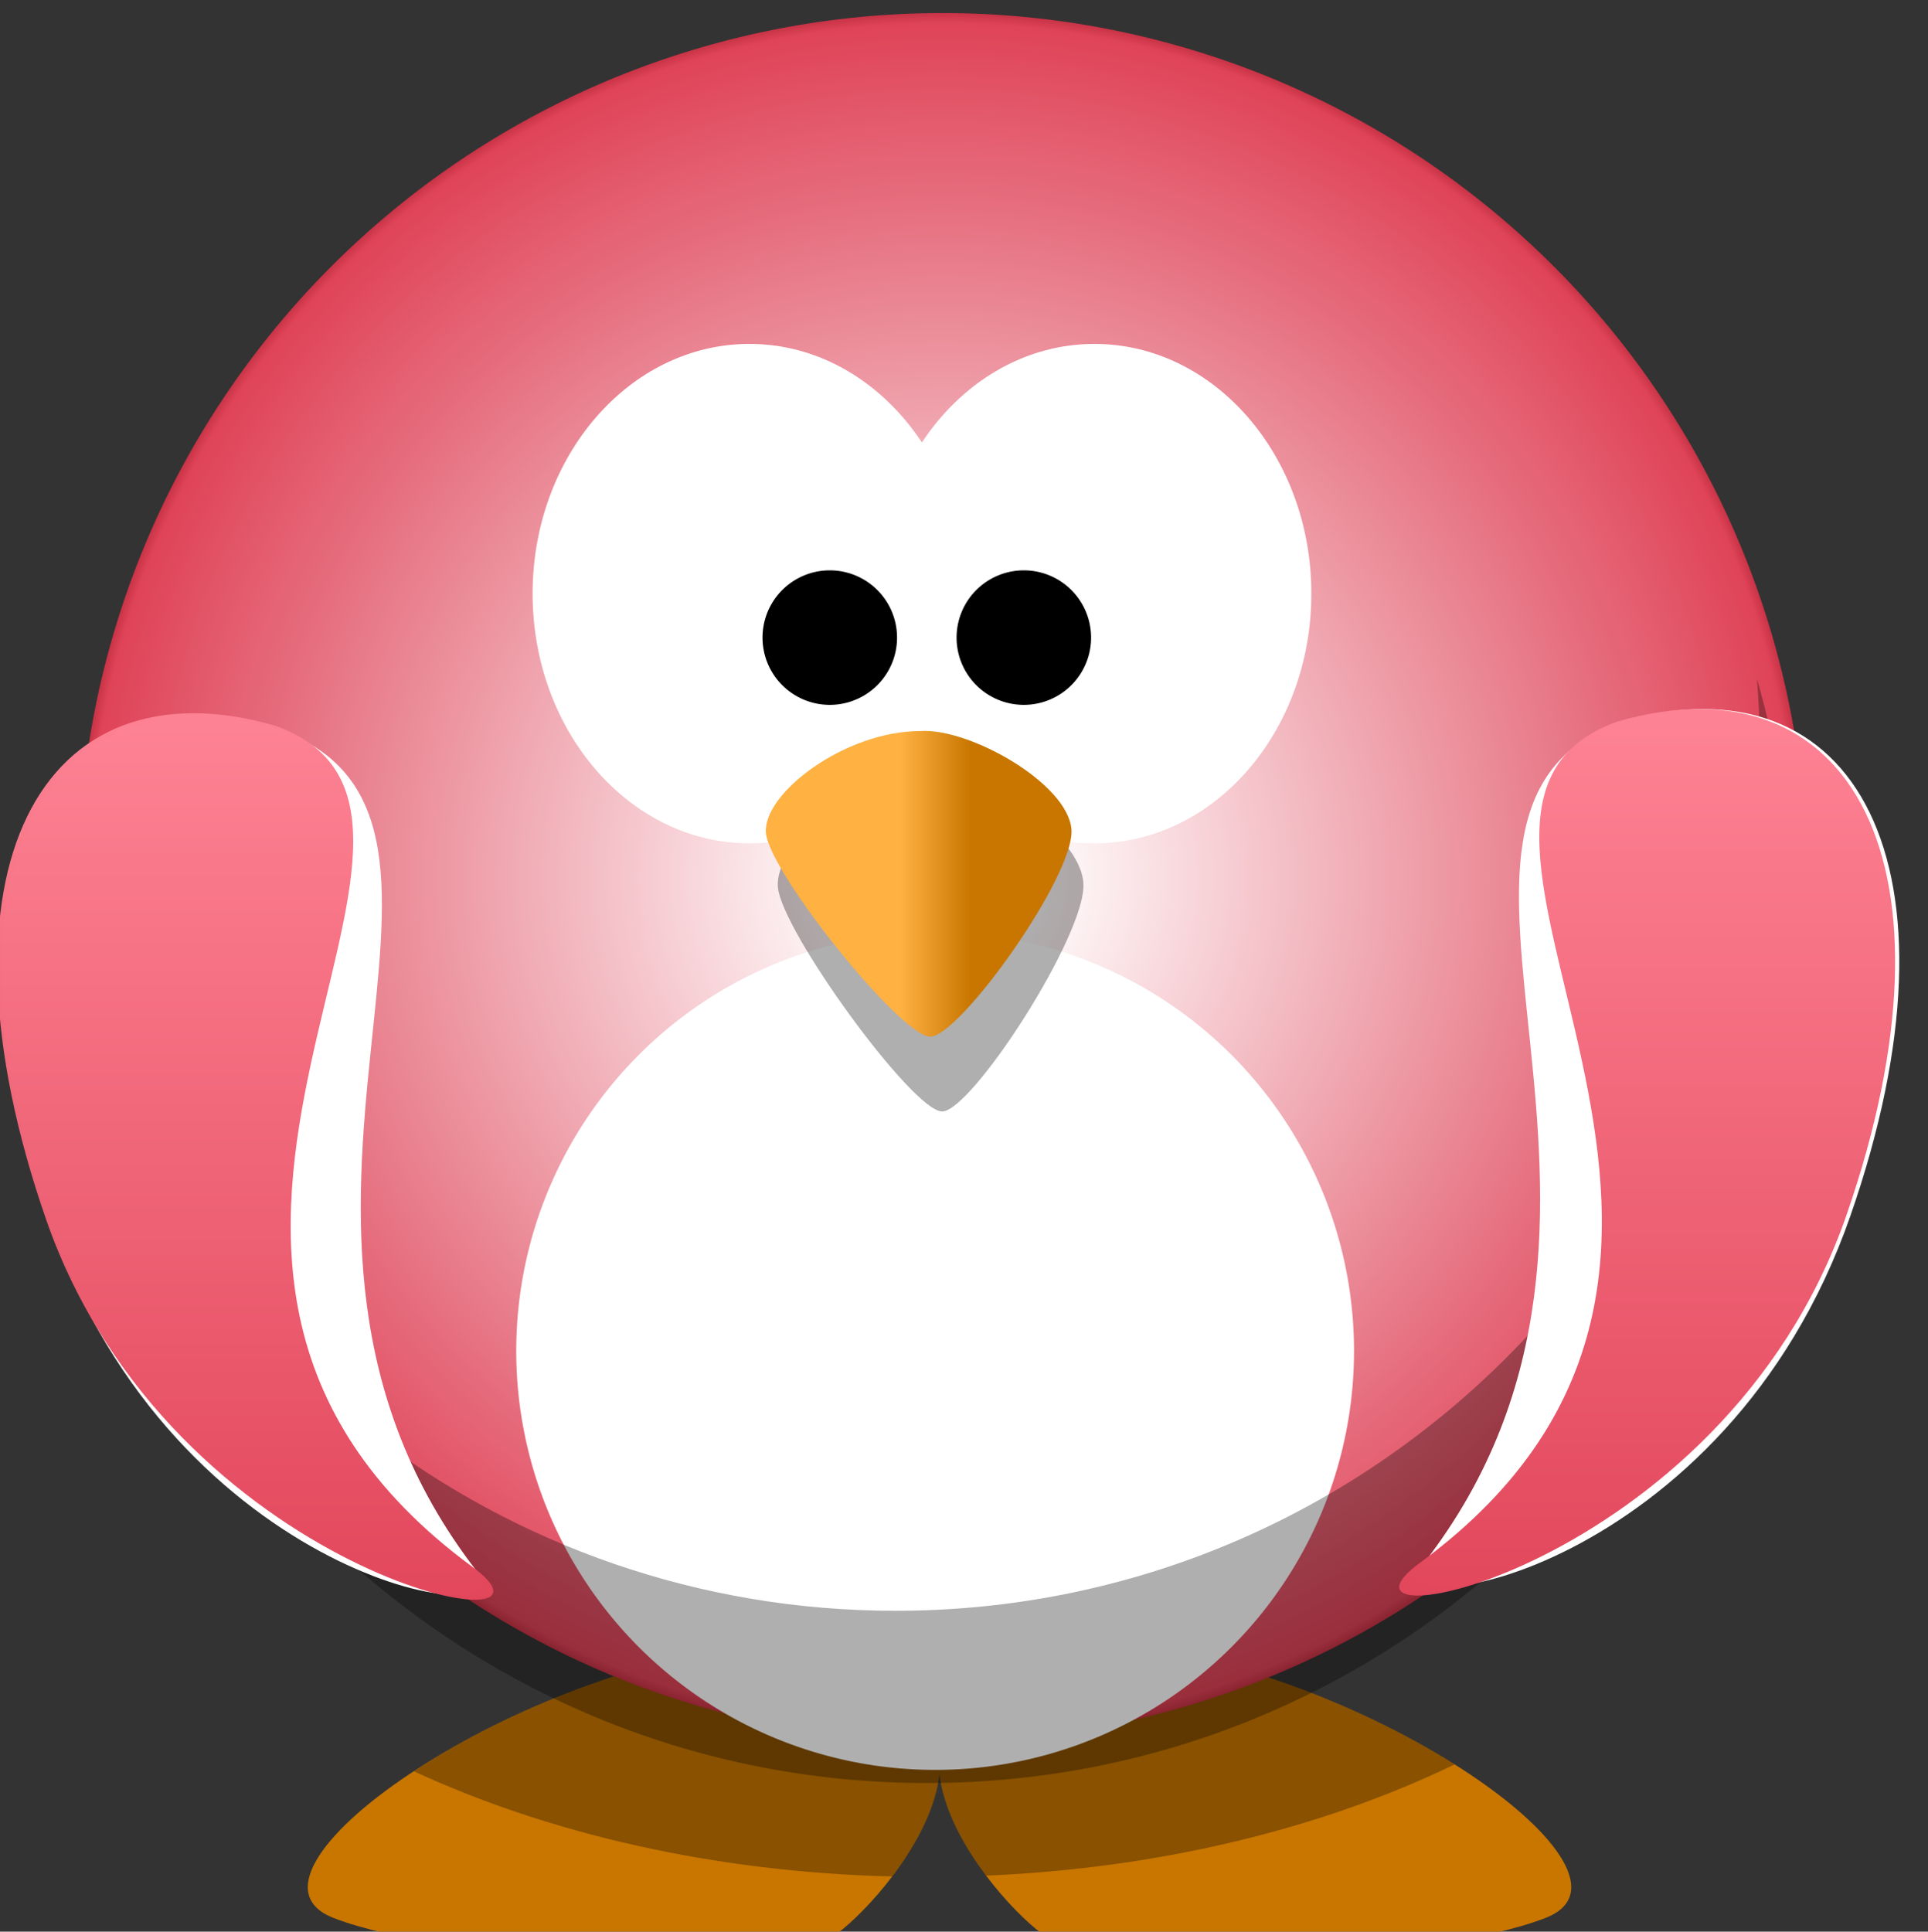
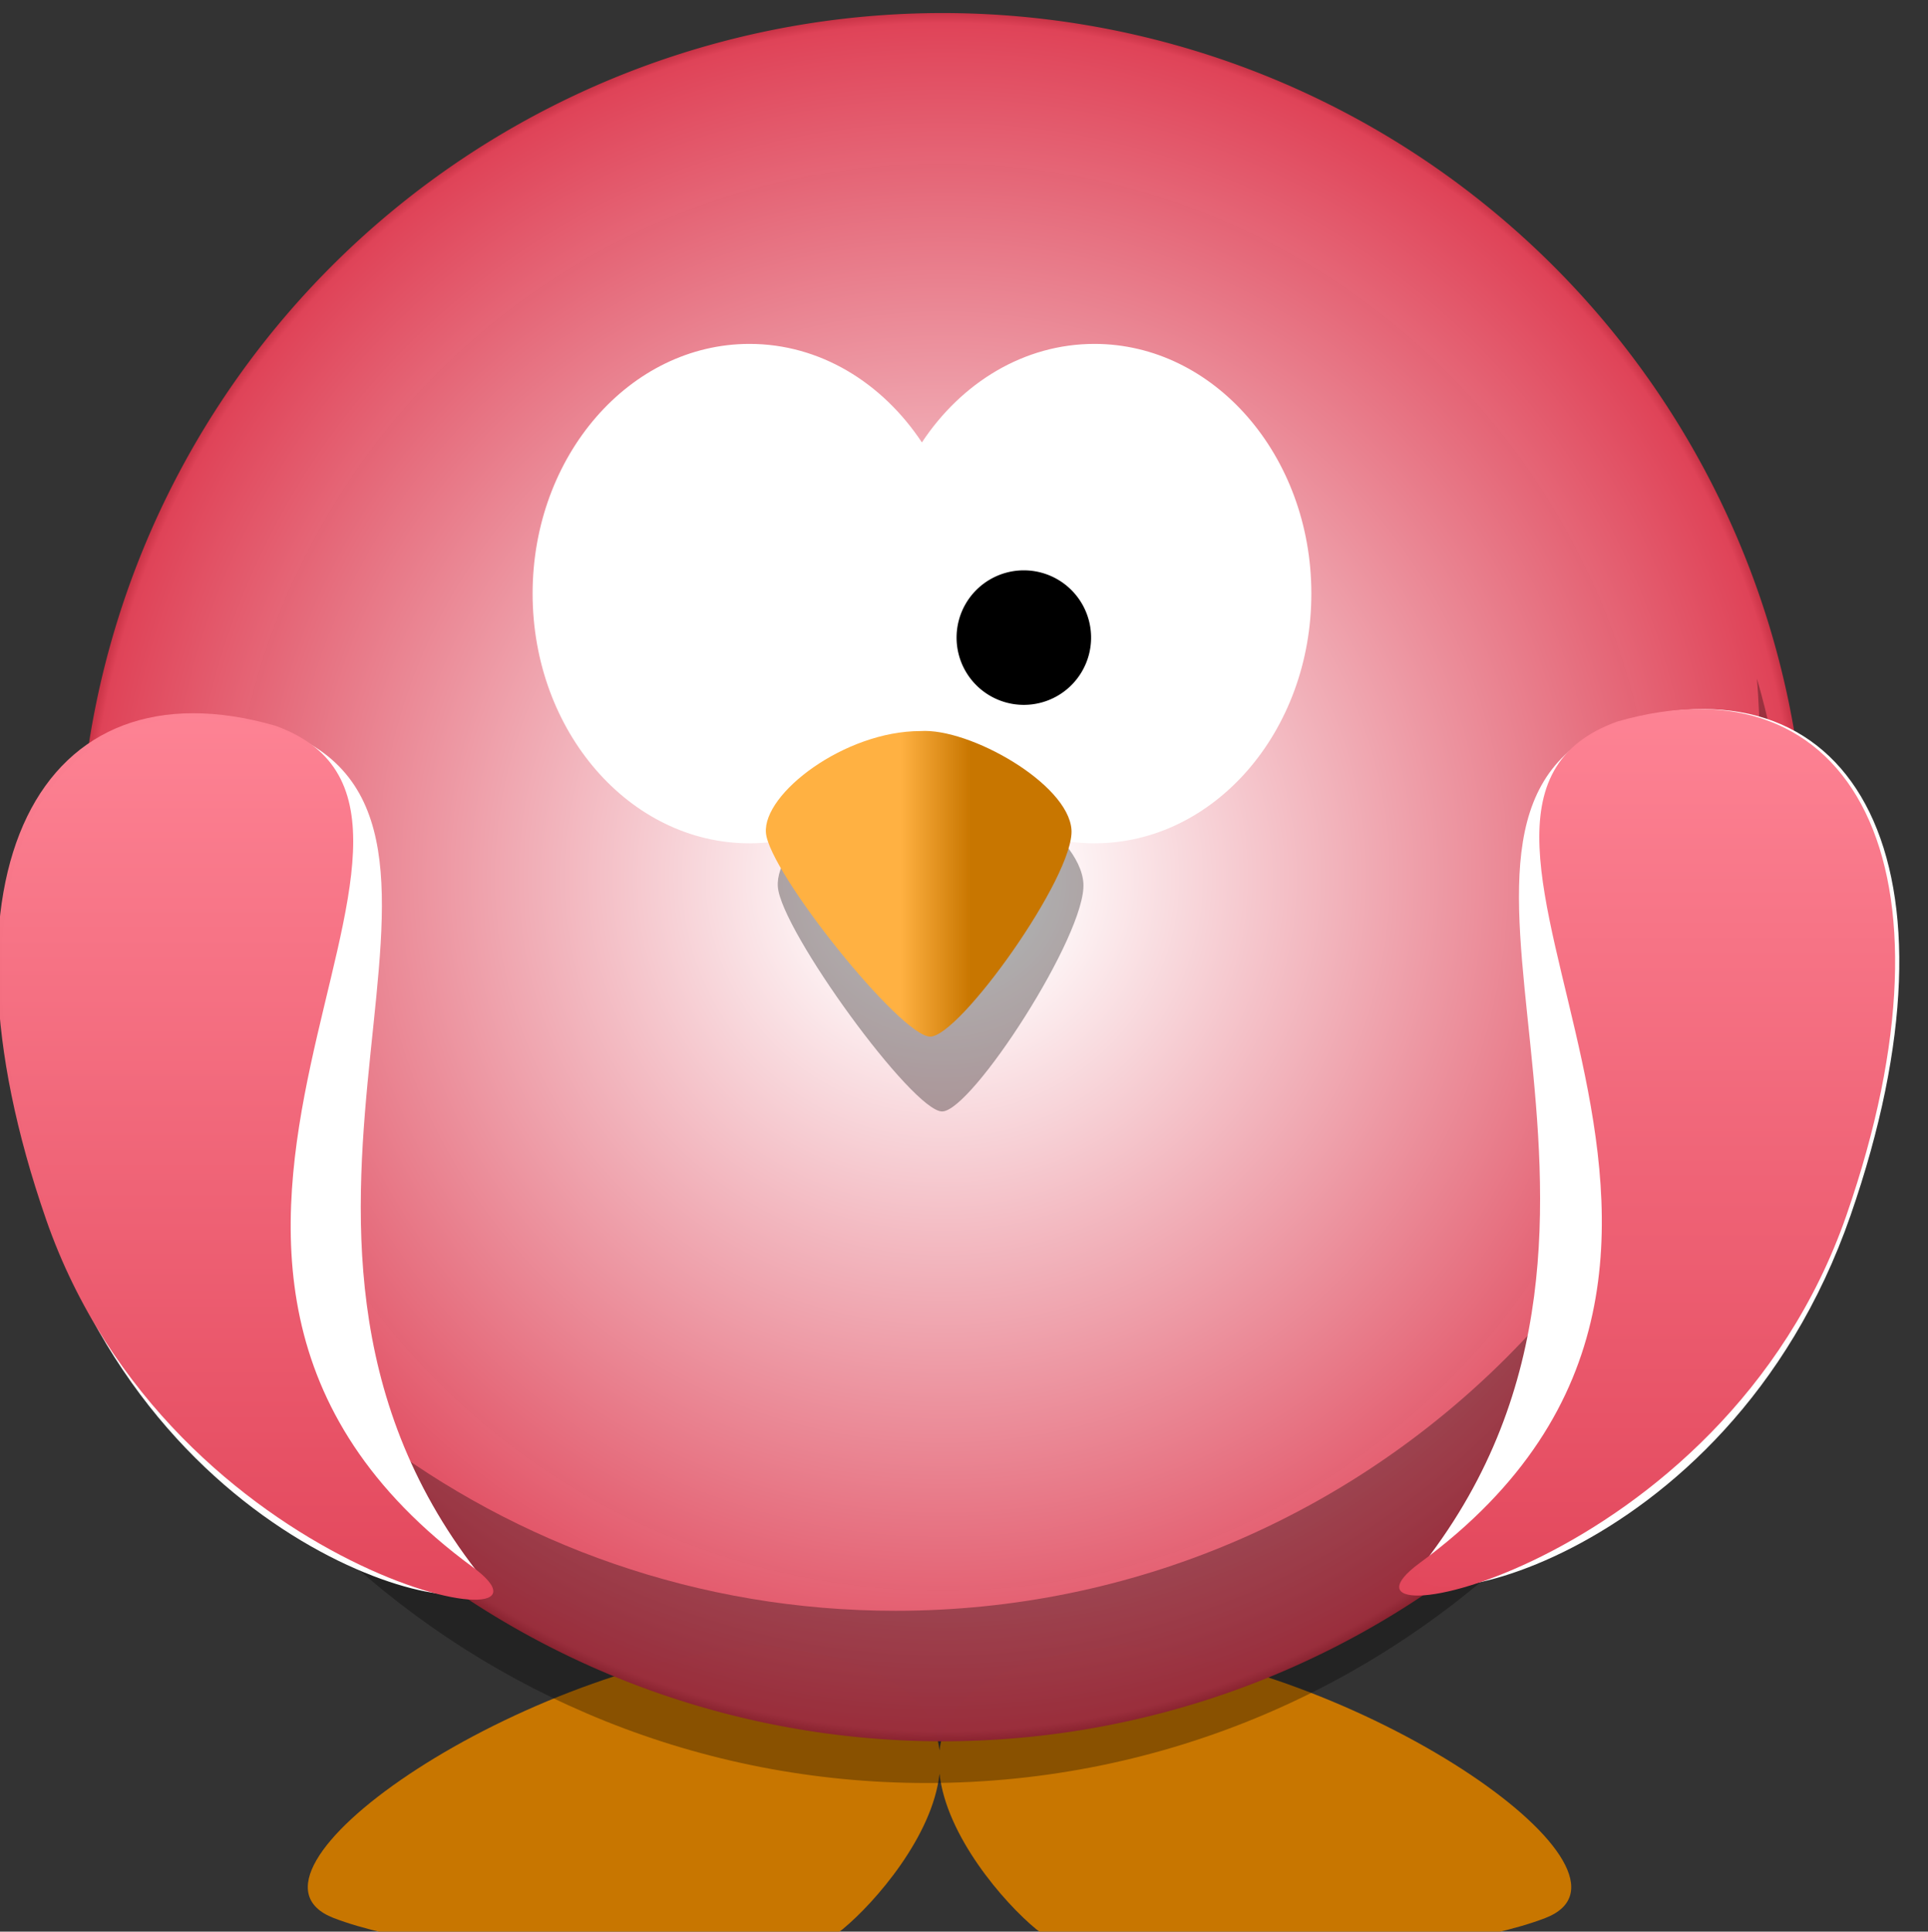
<svg xmlns="http://www.w3.org/2000/svg" xmlns:xlink="http://www.w3.org/1999/xlink" width="369.43" height="370.102">
  <rect width="100%" height="100%" fill="#333333" stroke="none" />
  <title>Red Penguin</title>
  <defs>
    <linearGradient id="linearGradient4098">
      <stop id="stop4100" offset="0" stop-color="#ffb142" />
      <stop id="stop4104" offset="1" stop-color="#c87600" />
    </linearGradient>
    <linearGradient id="linearGradient3203">
      <stop id="stop3205" offset="0" stop-color="#ffb142" />
      <stop id="stop4092" offset="0.887" stop-color="#ffb141" />
      <stop id="stop3207" offset="1" stop-color="#c87600" />
    </linearGradient>
    <linearGradient x1="0.441" y1="0.635" x2="0.667" y2="0.635" id="linearGradient3211" xlink:href="#linearGradient4098" />
    <radialGradient cx="414.682" cy="-8.88" r="123.545" fx="414.682" fy="-8.88" id="radialGradient4090" xlink:href="#linearGradient3203" gradientUnits="userSpaceOnUse" gradientTransform="matrix(-5.82909e-06, 0.894, -1.948, 1.12512e-08, 336.391, 255.174)" />
    <linearGradient y2="0" x2="1" id="svg_5" x1="1" y1="1">
      <stop stop-opacity="0.996" stop-color="#e14358" offset="0" />
      <stop stop-color="#ff8697" stop-opacity="0.996" offset="1" />
    </linearGradient>
    <radialGradient spreadMethod="pad" id="svg_7" cx="0.5" cy="0.5" r="0.5">
      <stop offset="0.098" stop-color="#ffffff" />
      <stop offset="0.98" stop-opacity="0.988" stop-color="#e14358" />
      <stop stop-color="#b92739" stop-opacity="0.988" offset="1" />
    </radialGradient>
  </defs>
  <g>
    <title>Layer 1</title>
    <g id="layer1">
-       <path d="m145.242,315.142c-48.083,4.95 -103.233,43.858 -81.312,52.344c21.92,8.485 85.542,12.024 97.562,2.125c6.177,-5.087 17.229,-17.827 18.531,-29.781c1.304,11.953 12.324,24.695 18.5,29.781c12.021,9.899 75.673,6.36 97.594,-2.125c21.92,-8.485 -33.229,-47.394 -81.312,-52.344c-24.76,2.386 -33.665,10.706 -34.781,20.25c-1.116,-9.544 -10.021,-17.864 -34.781,-20.25z" id="path3806" stroke-miterlimit="4" stroke-width="0" stroke="#000000" fill-rule="evenodd" fill="url(#radialGradient4090)" />
-       <path d="m145.25,315.156c-23.6,2.429 -48.881,13.04 -65.938,24.219c25.832,11.947 57.418,19.309 91.656,20.156c4.387,-5.772 8.318,-12.85 9.062,-19.688c0.739,6.773 4.577,13.788 8.906,19.531c33.676,-1.426 64.607,-9.146 89.781,-21.312c-16.995,-10.691 -41.222,-20.571 -63.906,-22.906c-24.76,2.387 -33.665,10.706 -34.781,20.25c-1.116,-9.544 -10.021,-17.864 -34.781,-20.25z" id="path3194" stroke-miterlimit="4" stroke-width="5" fill-rule="evenodd" fill-opacity="0.314" fill="#000000" />
+       <path d="m145.242,315.142c-48.083,4.95 -103.233,43.858 -81.312,52.344c21.92,8.485 85.542,12.024 97.562,2.125c6.177,-5.087 17.229,-17.827 18.531,-29.781c1.304,11.953 12.324,24.695 18.5,29.781c12.021,9.899 75.673,6.36 97.594,-2.125c21.92,-8.485 -33.229,-47.394 -81.312,-52.344c-24.76,2.386 -33.665,10.706 -34.781,20.25c-1.116,-9.544 -10.021,-17.864 -34.781,-20.25" id="path3806" stroke-miterlimit="4" stroke-width="0" stroke="#000000" fill-rule="evenodd" fill="url(#radialGradient4090)" />
      <path d="m346.173,168.064a165.564,165.564 0 1 1 -331.128,0a165.564,165.564 0 1 1 331.128,0z" id="path2385" stroke-miterlimit="4" stroke-linecap="round" stroke-width="0" stroke="#000000" fill-rule="nonzero" fill="url(#svg_7)" />
      <path d="m143.617,65.892c-22.935,0 -41.562,21.434 -41.562,47.844c0,26.41 18.628,47.844 41.562,47.844c13.478,0 25.439,-7.411 33.031,-18.875c7.592,11.473 19.579,18.875 33.062,18.875c22.935,0 41.562,-21.434 41.562,-47.844c0,-26.41 -18.628,-47.844 -41.562,-47.844c-13.482,0 -25.47,7.404 -33.062,18.875c-7.593,-11.462 -19.555,-18.875 -33.031,-18.875z" id="path2387" stroke-miterlimit="4" stroke-linecap="round" stroke-width="0" stroke="#000000" fill-rule="nonzero" fill="#ffffff" />
-       <path d="m259.447,258.846a80.264,80.264 0 1 1 -160.528,0a80.264,80.264 0 1 1 160.528,0z" id="path3167" stroke-miterlimit="4" stroke-linecap="round" stroke-width="0" stroke="#000000" fill-rule="nonzero" fill="#ffffff" />
      <path d="m336.656,130.031c0.336,4.305 0.531,8.641 0.531,13.031c0,91.391 -74.202,165.562 -165.594,165.562c-75.42,0 -139.073,-50.513 -159.031,-119.531c6.659,85.301 78.03,152.531 165.031,152.531c91.391,0 165.594,-74.171 165.594,-165.562c0,-15.971 -2.305,-31.416 -6.531,-46.031z" id="path2411" stroke-miterlimit="4" stroke-linecap="round" stroke-width="5" fill-rule="nonzero" fill-opacity="0.314" fill="#000000" />
      <path d="m178.635,148.412c-14.479,0 -30.217,13.186 -29.588,21.514c0.63,8.328 25.81,43.029 31.476,43.029c5.666,0 27.699,-34.006 27.069,-43.723c-0.63,-9.716 -19.515,-21.514 -28.958,-20.82z" id="path3393" stroke-miterlimit="4" stroke-width="5" fill-rule="evenodd" fill-opacity="0.314" fill="#000000" />
      <path d="m176.35,140.07c-14.479,0 -30.217,11.961 -29.587,19.515c0.63,7.554 25.81,39.03 31.476,39.03c5.666,0 27.699,-30.847 27.069,-39.66c-0.63,-8.813 -19.515,-19.515 -28.958,-18.886z" id="path2391" stroke-miterlimit="4" stroke-width="0" stroke="#000000" fill-rule="evenodd" fill="url(#linearGradient3211)" />
-       <path d="m169.384,122.165a10.387,10.387 0 1 1 -20.774,0a10.387,10.387 0 1 1 20.774,0z" id="path3163" stroke-miterlimit="4" stroke-linecap="round" stroke-width="5" stroke="#000000" fill-rule="nonzero" fill="#000000" />
      <path d="m206.567,122.165a10.387,10.387 0 1 1 -20.774,0a10.387,10.387 0 1 1 20.774,0z" id="path3165" stroke-miterlimit="4" stroke-linecap="round" stroke-width="5" stroke="#000000" fill-rule="nonzero" fill="#000000" />
      <path d="m53.537,139.845c48.111,17.3 -14.163,94.143 37.819,161.192c9.608,12.393 -57.868,2.091 -81.723,-66.585c-23.198,-66.786 -1.132,-107.539 43.904,-94.607z" id="path3169" stroke-miterlimit="4" stroke-width="0" stroke="#000000" fill-rule="evenodd" fill="#ffffff" />
      <path d="m52.737,139.045c48.111,17.3 -42.588,102.124 37.819,161.192c22.626,16.622 -57.868,2.091 -81.723,-66.585c-23.198,-66.786 -1.132,-107.539 43.904,-94.607z" id="path3793" stroke-miterlimit="4" stroke-width="0" stroke="#000000" fill-rule="evenodd" fill="url(#svg_5)" />
      <path d="m310.694,138.245c-48.111,17.3 14.163,94.143 -37.819,161.192c-9.608,12.393 57.868,2.091 81.723,-66.585c23.198,-66.786 1.132,-107.539 -43.904,-94.607z" id="path3800" stroke-miterlimit="4" stroke-width="0" stroke="#000000" fill-rule="evenodd" fill="#ffffff" />
      <path d="m309.894,138.245c-48.111,17.3 42.588,102.124 -37.819,161.192c-22.626,16.622 57.868,2.091 81.723,-66.585c23.198,-66.786 1.132,-107.539 -43.904,-94.607z" id="path3802" stroke-miterlimit="4" stroke-width="0" stroke="#000000" fill-rule="evenodd" fill="url(#svg_5)" />
    </g>
  </g>
</svg>